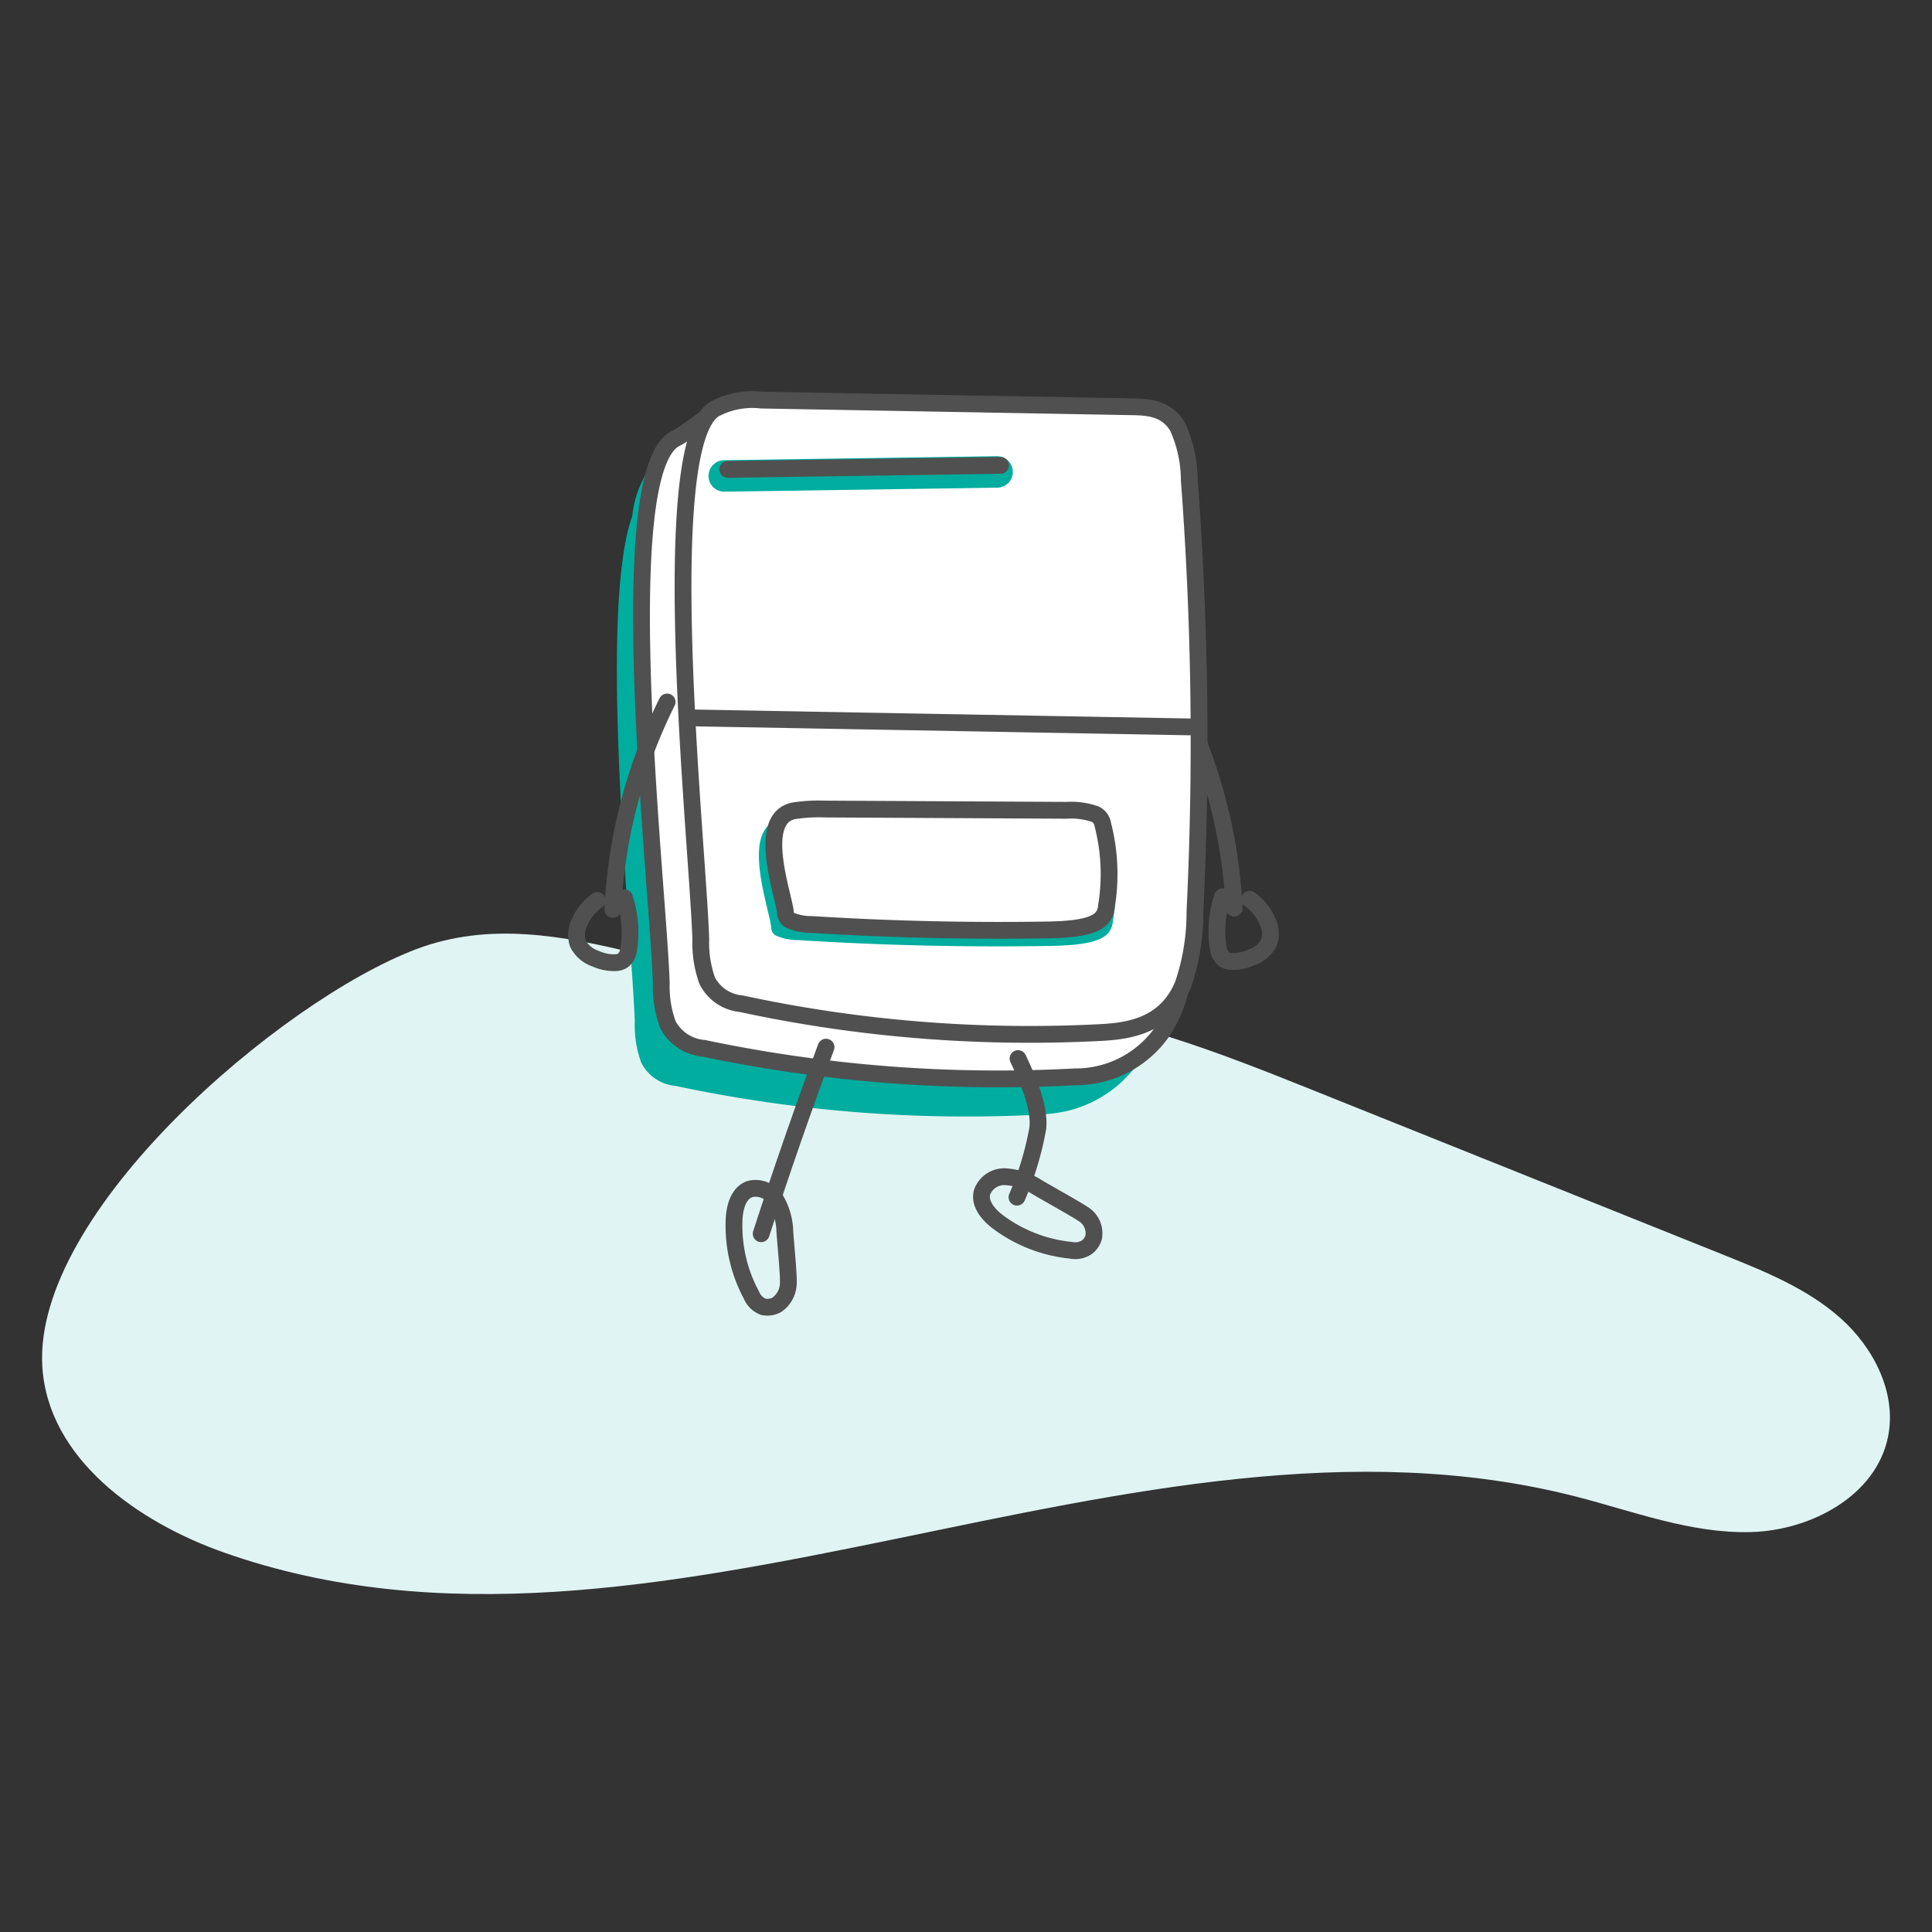
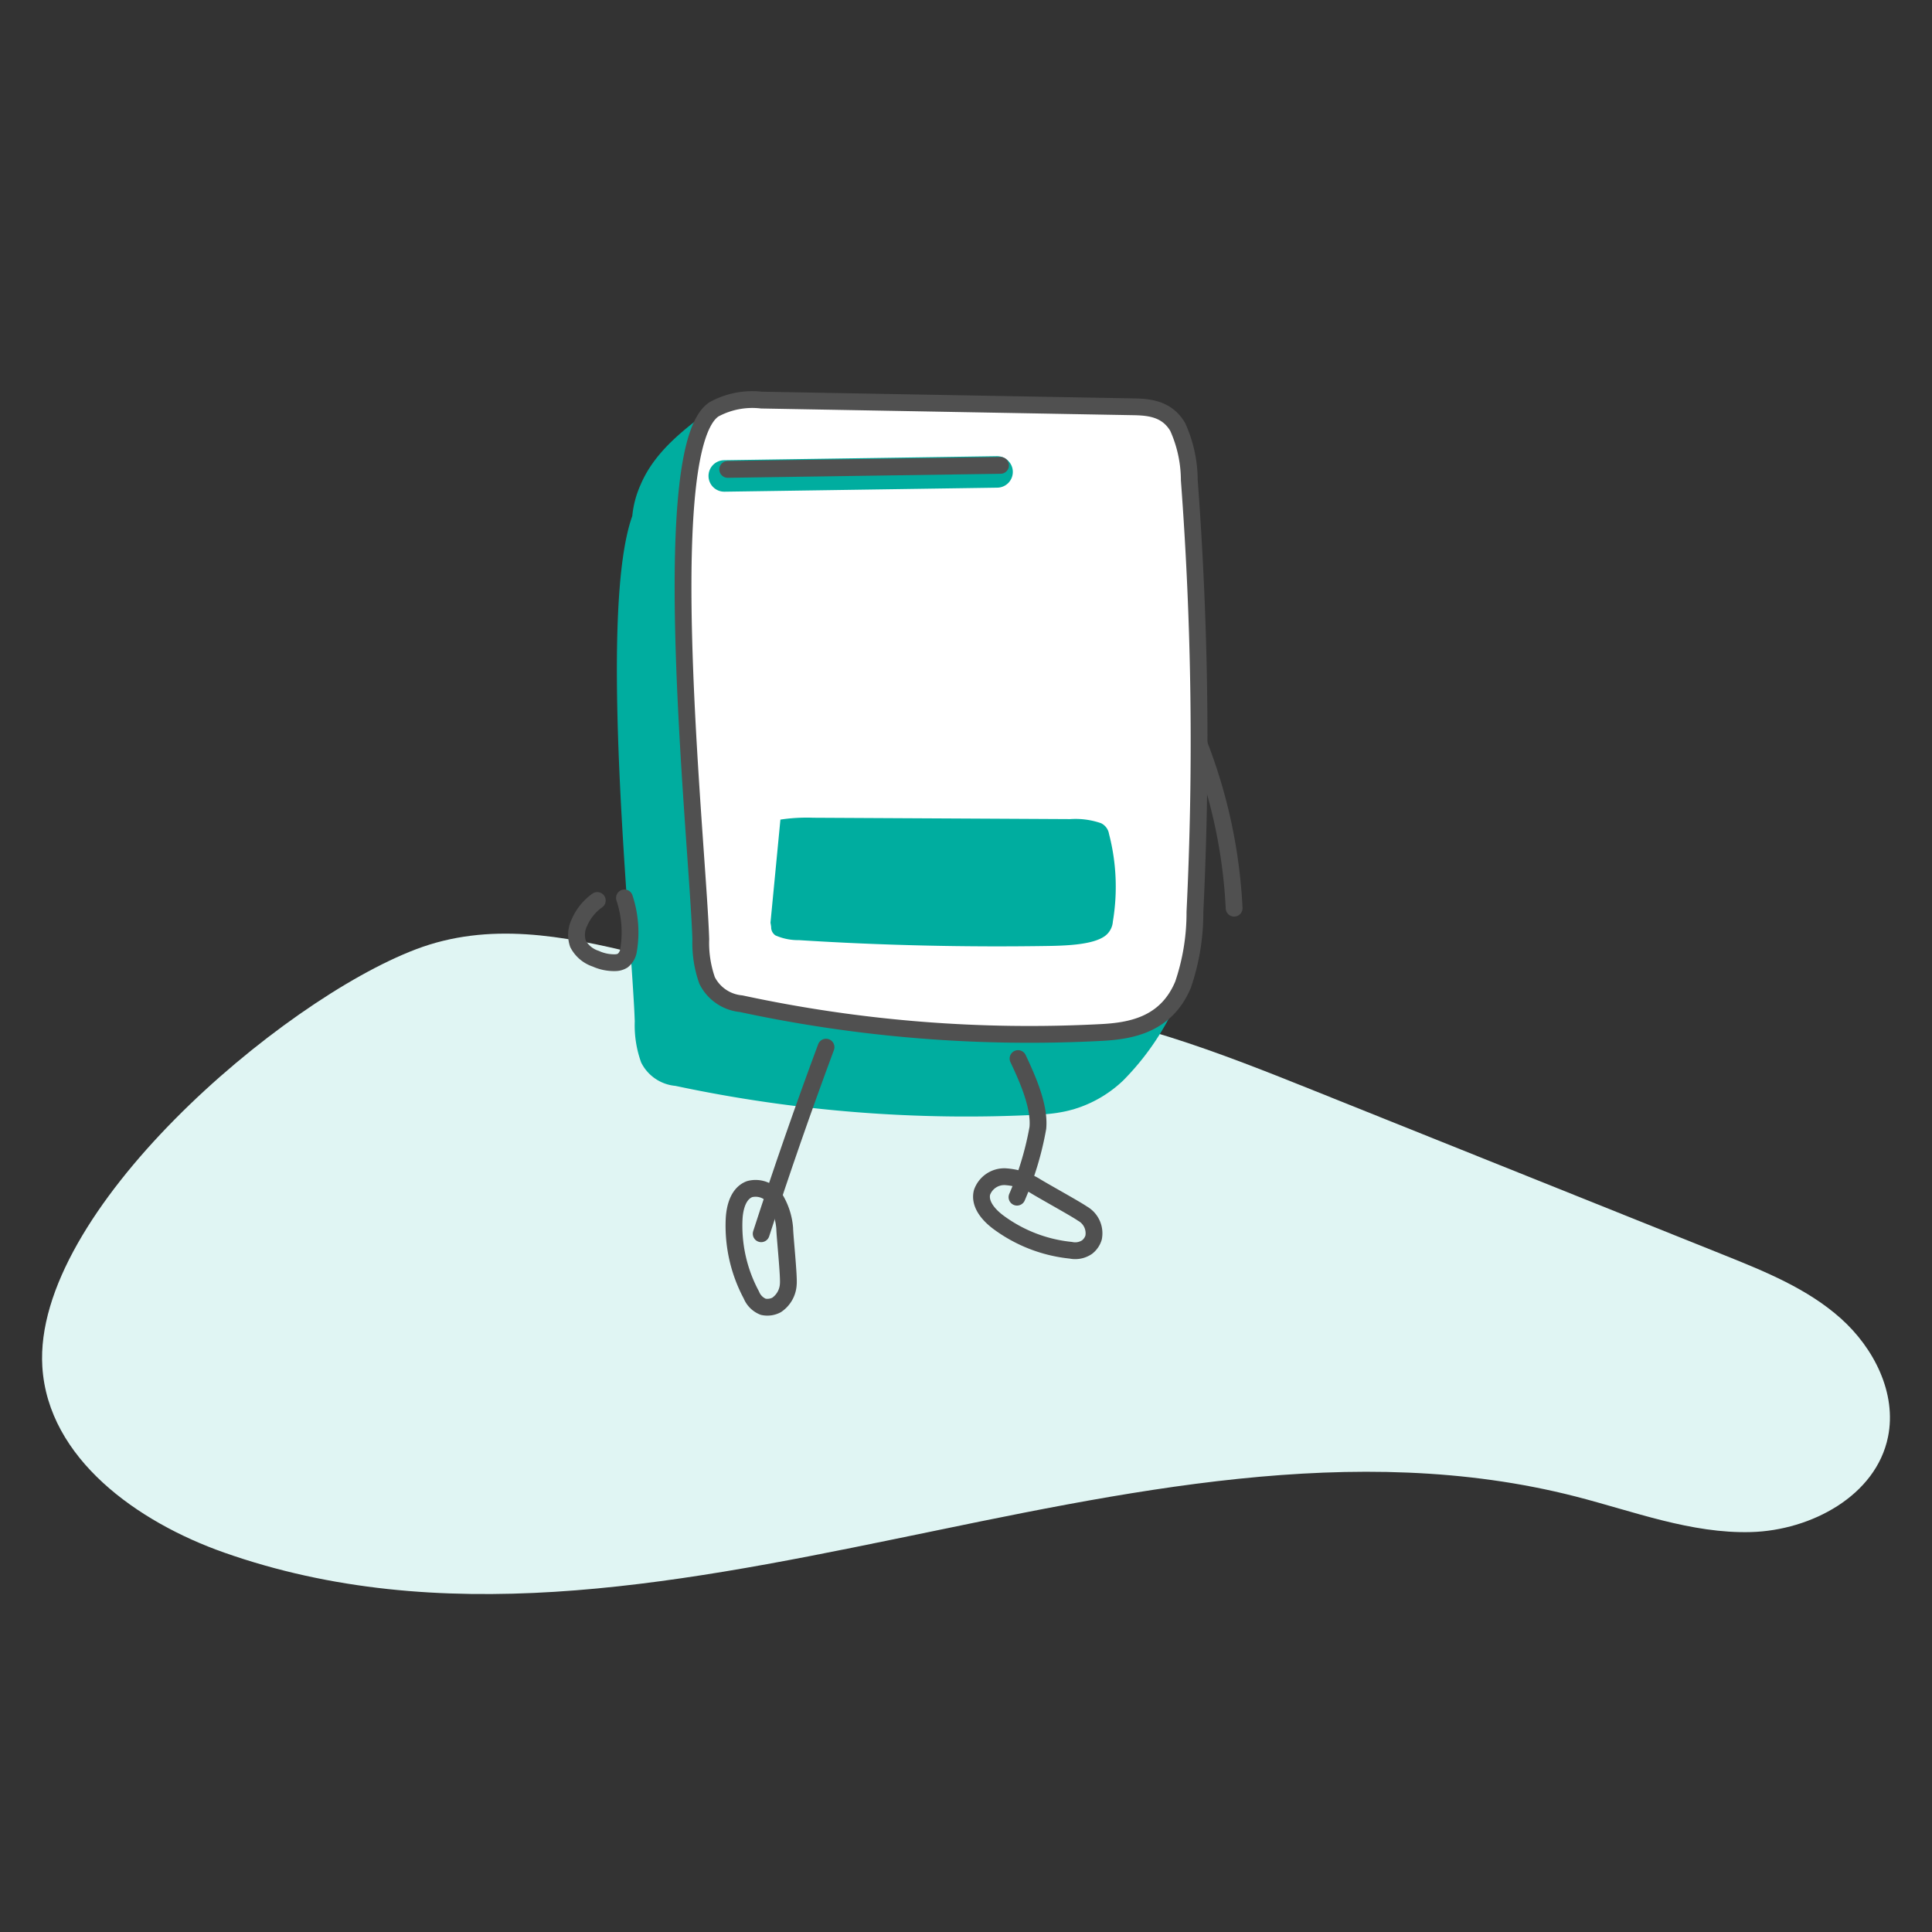
<svg xmlns="http://www.w3.org/2000/svg" width="184" height="184" viewBox="0 0 184 184">
  <rect x="0" y="0" width="184" height="184" fill="#333333" stroke="none" />
  <defs>
    <style>.a,.c,.f{fill:none;}.b{fill:#e0f5f3;}.c,.e{stroke:#505050;stroke-width:1.6px;}.c,.e,.f{stroke-linecap:round;stroke-linejoin:round;}.d{fill:#00ad9f;}.e{fill:#fff;}.f{stroke:#00ad9f;stroke-width:3px;}</style>
  </defs>
  <g transform="translate(-173 -1502)">
    <rect class="a" width="184" height="184" transform="translate(173 1502)" />
    <path class="b" d="M3856.125,3641.033c.544,8.743,9.062,14.793,17.324,17.7,40.967,14.418,86.6-16.112,128.679-5.351,5.539,1.418,11.026,3.555,16.742,3.394s11.9-3.467,13.035-9.069c.844-4.154-1.339-8.457-4.5-11.28s-7.183-4.454-11.117-6.033l-38.725-15.531c-9.3-3.732-18.789-7.506-28.785-8.256-12.715-.954-23.57-1.864-36.032-4.917-7.012-1.718-14.075-3.059-21.028-.421C3878.808,3606.17,3855.21,3626.315,3856.125,3641.033Z" transform="translate(-3679.093 -2008.865)" />
    <g transform="translate(-3458.653 -2514.972)">
      <path class="c" d="M3744.021,4083.712a49.691,49.691,0,0,1,5.168,19.753" />
-       <path class="c" d="M3750.67,4102.617a5,5,0,0,1,1.7,2.1,2.642,2.642,0,0,1,.14,2.017,2.931,2.931,0,0,1-1.693,1.428,4.237,4.237,0,0,1-1.9.377,1.377,1.377,0,0,1-.675-.2,1.544,1.544,0,0,1-.54-.925,10.4,10.4,0,0,1,.379-5.044" />
      <path class="d" d="M3743.66,4112.559a25.108,25.108,0,0,1-5.045,7.324,11.654,11.654,0,0,1-4.164,2.555c-.1.033-.21.077-.31.1a3.1,3.1,0,0,1-.441.132,10.372,10.372,0,0,1-1.193.259c-.058.009-.112.021-.17.029-.587.088-1.176.142-1.749.171a133.051,133.051,0,0,1-34.608-2.74,4.05,4.05,0,0,1-3.263-2.225,10.407,10.407,0,0,1-.611-3.925c-.02-.559-.049-1.236-.1-2.018-.581-10.206-3.213-37.5-.137-46.1a9.5,9.5,0,0,1,.8-3c1.312-3.081,3.987-5.141,6.547-7.071,2.231,2.389,5.774,2.565,8.357,4.483a6.488,6.488,0,0,1-.29,2.522l26.353.472c1.521.033,3.223.175,4.261,1.929a12.341,12.341,0,0,1,1.1,5.064,325.406,325.406,0,0,1,.59,39.883c.761-.121,1.532-.221,2.3-.3.79-.087,1.8,0,2.092.811A2.269,2.269,0,0,1,3743.66,4112.559Z" />
-       <path class="e" d="M3694.533,4108.549c.045.788.082,1.476.1,2.047a10.449,10.449,0,0,0,.637,3.975,4.277,4.277,0,0,0,3.427,2.244,136.349,136.349,0,0,0,35.334,2.714,10.062,10.062,0,0,0,8.333-4.33,12.732,12.732,0,0,0,2.06-7.24,322.556,322.556,0,0,0-.568-41.641,12.08,12.08,0,0,0-1.164-5.12c-1.086-1.776-2.872-1.926-4.468-1.954l-37.522-3.761c-1.684,1.094-3.414,2.59-4.873,3.345C3690.235,4062.278,3693.836,4096.842,3694.533,4108.549Z" />
      <path class="e" d="M3698.3,4104.4c.044.779.077,1.459.095,2.022a10.737,10.737,0,0,0,.6,3.925,4.036,4.036,0,0,0,3.238,2.215,130.443,130.443,0,0,0,34.339,2.741c2.867-.153,6.165-.767,7.754-4.559a21.2,21.2,0,0,0,1.13-6.926,332.866,332.866,0,0,0-.537-41.118,12.406,12.406,0,0,0-1.1-5.057c-1.027-1.753-2.719-1.9-4.223-1.929l-35.415-.638a7.638,7.638,0,0,0-4.512.87C3694.386,4059.352,3697.642,4092.842,3698.3,4104.4Z" />
-       <path class="d" d="M3705.032,4104.848c.029.158.052.295.065.412a.931.931,0,0,0,.412.8,5.36,5.36,0,0,0,2.239.449c7.864.5,15.816.679,23.748.555,1.982-.032,4.267-.156,5.365-.93a1.876,1.876,0,0,0,.779-1.4,19.984,19.984,0,0,0-.366-8.336,1.379,1.379,0,0,0-.76-1.026,7.422,7.422,0,0,0-2.927-.39l-24.488-.13a16.787,16.787,0,0,0-3.121.176C3702.326,4095.716,3704.575,4102.5,3705.032,4104.848Z" />
-       <path class="e" d="M3697.915,4085.349l47.151.853" />
+       <path class="d" d="M3705.032,4104.848c.029.158.052.295.065.412a.931.931,0,0,0,.412.8,5.36,5.36,0,0,0,2.239.449c7.864.5,15.816.679,23.748.555,1.982-.032,4.267-.156,5.365-.93a1.876,1.876,0,0,0,.779-1.4,19.984,19.984,0,0,0-.366-8.336,1.379,1.379,0,0,0-.76-1.026,7.422,7.422,0,0,0-2.927-.39l-24.488-.13a16.787,16.787,0,0,0-3.121.176Z" />
      <path class="f" d="M3700.63,4062.3l25.983-.383" />
-       <path class="e" d="M3706.39,4103.455c.028.15.051.278.061.388a.876.876,0,0,0,.392.75,5.007,5.007,0,0,0,2.1.424c7.386.465,14.855.639,22.306.524,1.862-.03,4.007-.147,5.039-.877a1.769,1.769,0,0,0,.732-1.323,18.9,18.9,0,0,0-.344-7.862,1.3,1.3,0,0,0-.714-.967,6.965,6.965,0,0,0-2.75-.368l-23-.121a15.737,15.737,0,0,0-2.933.165C3703.849,4094.842,3705.959,4101.242,3706.39,4103.455Z" />
      <path class="c" d="M3700.959,4061.677l25.983-.383" />
      <path class="c" d="M3728.609,4117.788c.9,1.908,2.077,4.54,1.888,6.6a29.587,29.587,0,0,1-1.987,6.6" />
      <path class="c" d="M3730.131,4129.854a6.415,6.415,0,0,0-2.738-.815,2.25,2.25,0,0,0-2.216,1.5c-.273,1.115.643,2.155,1.564,2.84a13.941,13.941,0,0,0,6.89,2.665,2.011,2.011,0,0,0,1.562-.309,1.823,1.823,0,0,0,.611-.893,2.146,2.146,0,0,0-1.06-2.289c-.647-.455-3.95-2.27-4.613-2.7" />
      <path class="c" d="M3710.323,4116.7q-3.276,8.818-6.177,17.772" />
      <path class="c" d="M3706.386,4133.947a6.411,6.411,0,0,0-.856-2.726,2.249,2.249,0,0,0-2.483-1c-1.077.4-1.427,1.738-1.479,2.885a13.934,13.934,0,0,0,1.645,7.2,2.014,2.014,0,0,0,1.129,1.122,1.875,1.875,0,0,0,1.27-.175,2.541,2.541,0,0,0,1.117-1.978c.072-.787-.328-4.543-.343-5.333" />
-       <path class="c" d="M3695.186,4083.828a49.687,49.687,0,0,0-5.169,19.753" />
      <path class="c" d="M3688.537,4102.733a5,5,0,0,0-1.7,2.1,2.644,2.644,0,0,0-.14,2.017,2.928,2.928,0,0,0,1.693,1.428,4.234,4.234,0,0,0,1.9.377,1.378,1.378,0,0,0,.674-.2,1.547,1.547,0,0,0,.541-.925,10.421,10.421,0,0,0-.379-5.044" />
    </g>
  </g>
</svg>